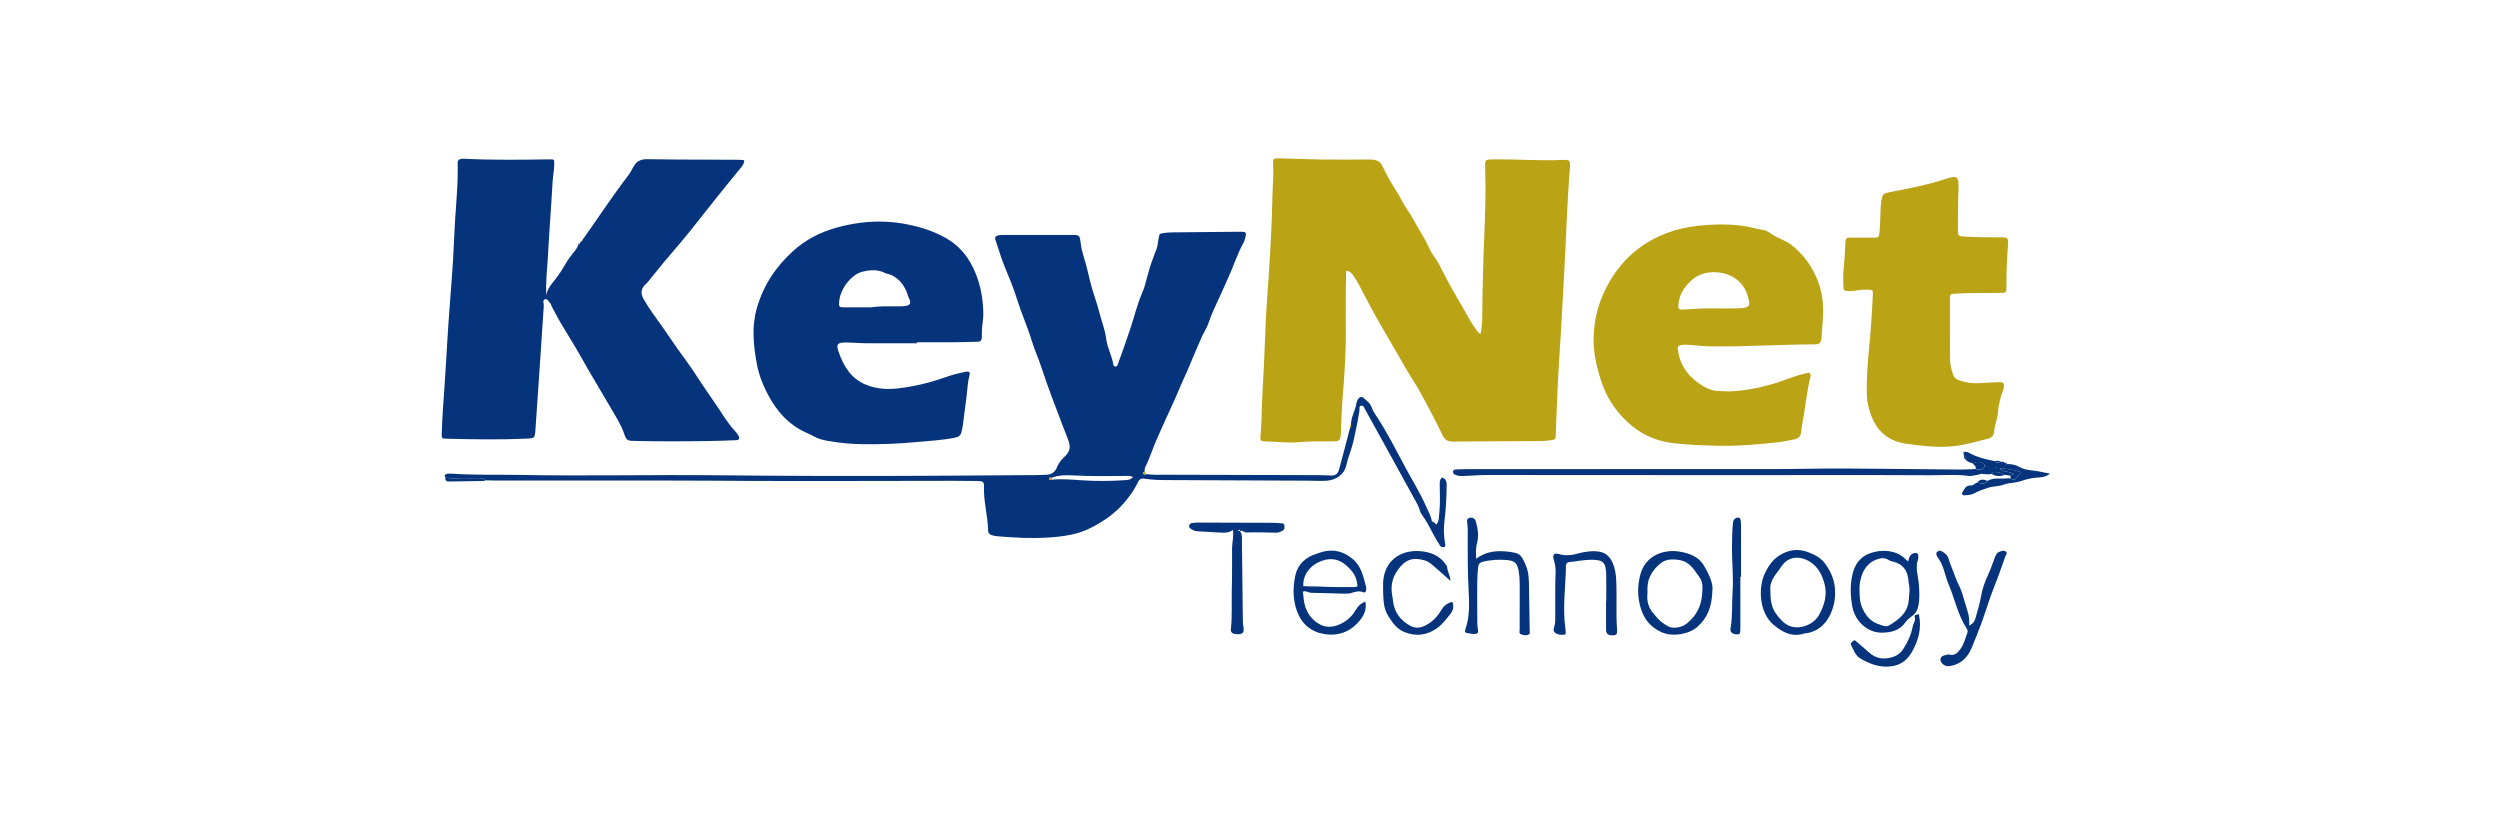
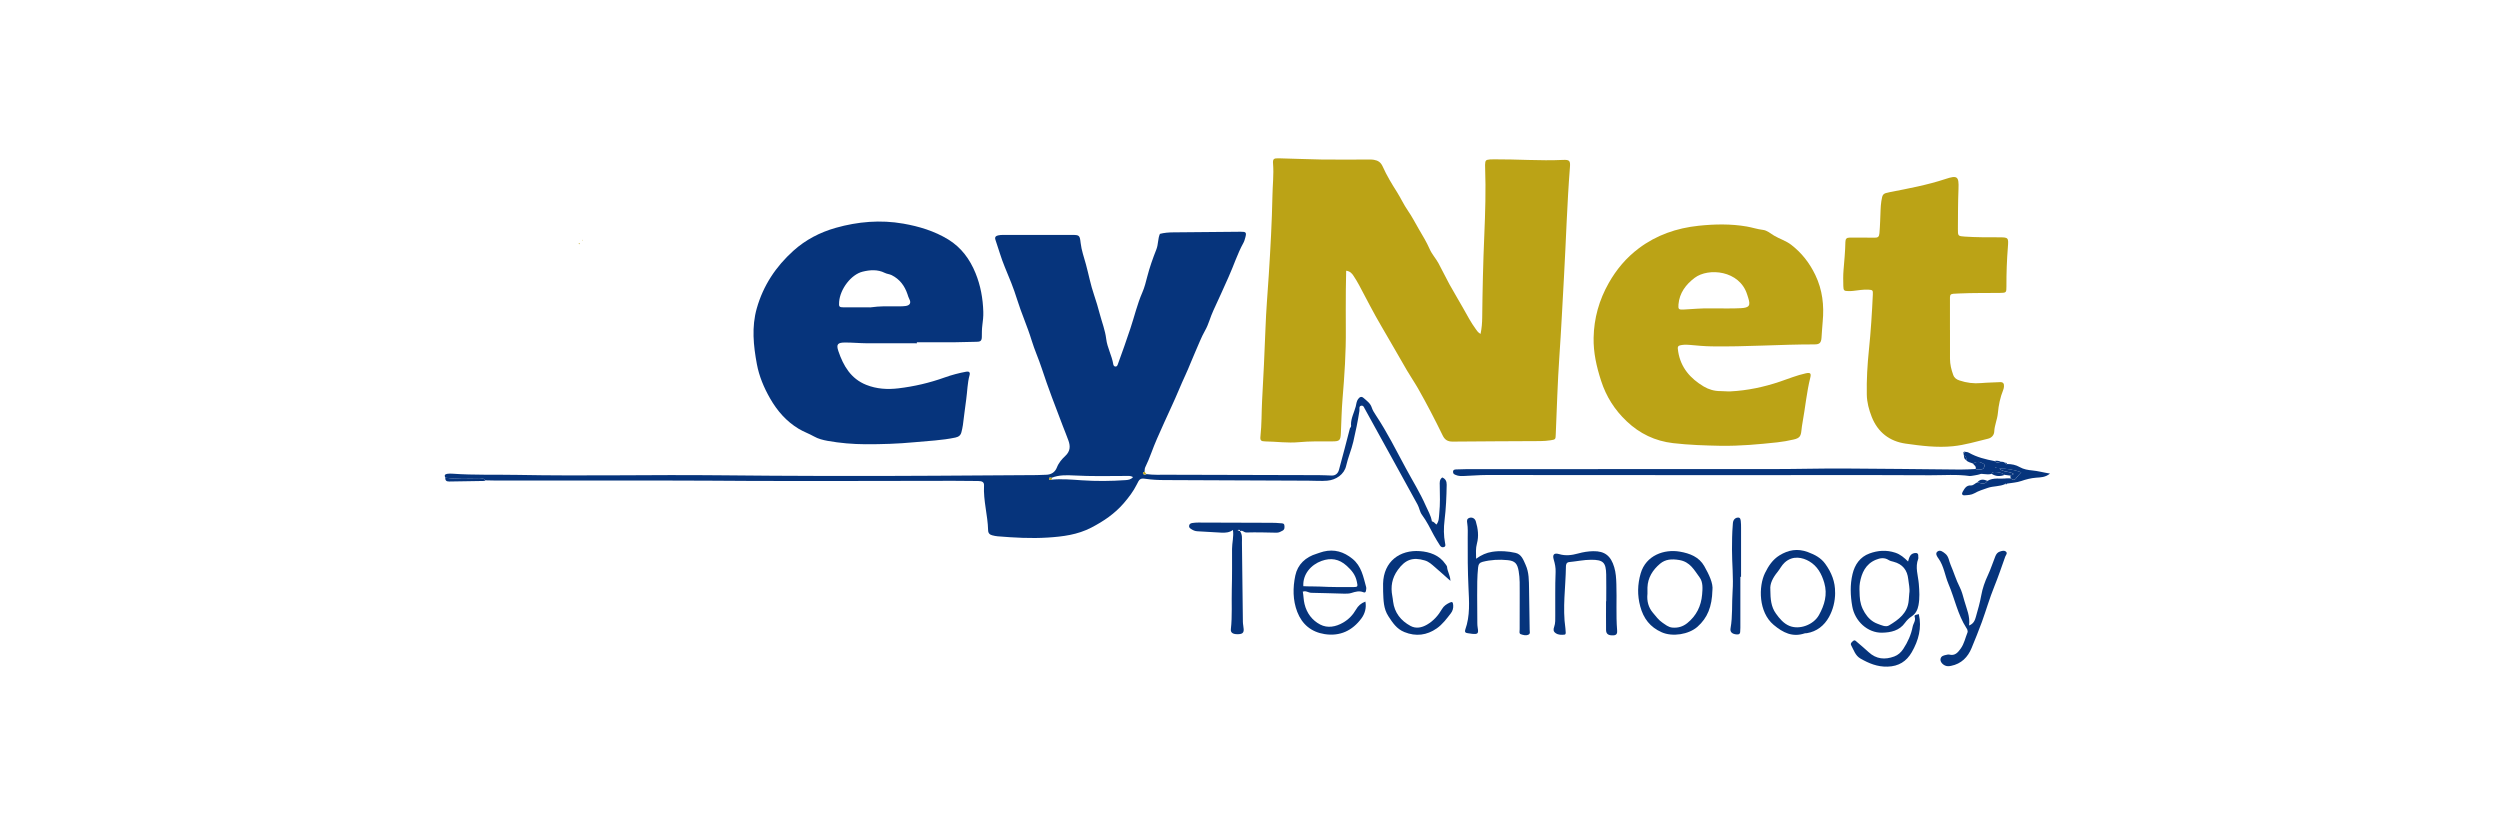
<svg xmlns="http://www.w3.org/2000/svg" width="300" height="100" viewBox="0 0 300 100" fill="none">
  <g clip-path="url(#clip0_1_1115)">
    <path d="M177.665 40.076C177.813 39.373 177.858 38.741 177.865 38.105C177.9 34.809 177.974 31.515 178.116 28.222C178.232 25.519 178.312 22.813 178.216 20.106C178.213 20 178.206 19.89 178.209 19.784C178.232 19.239 178.283 19.181 178.798 19.132C178.959 19.116 179.12 19.122 179.281 19.119C182.04 19.1 184.796 19.316 187.558 19.19C188.35 19.155 188.453 19.29 188.392 20.068C188.047 24.448 187.925 28.841 187.677 33.225C187.497 36.434 187.342 39.644 187.12 42.853C186.908 45.924 186.824 49.008 186.692 52.085C186.666 52.727 186.686 52.743 186.048 52.837C185.652 52.895 185.25 52.927 184.851 52.93C181.342 52.953 177.833 52.953 174.324 52.992C173.731 52.998 173.38 52.785 173.126 52.263C172.193 50.35 171.214 48.46 170.161 46.608C169.739 45.87 169.253 45.169 168.825 44.434C167.795 42.67 166.797 40.889 165.757 39.131C164.808 37.522 163.971 35.854 163.089 34.209C162.886 33.831 162.664 33.464 162.429 33.106C162.239 32.812 162.01 32.548 161.54 32.486C161.527 33.254 161.505 34.009 161.501 34.767C161.495 36.347 161.485 37.928 161.498 39.512C161.524 42.302 161.337 45.079 161.105 47.856C160.993 49.218 160.967 50.585 160.906 51.95C160.867 52.853 160.761 52.966 159.863 52.966C158.524 52.966 157.184 52.937 155.848 53.063C154.509 53.185 153.176 52.989 151.837 52.969C151.316 52.963 151.197 52.856 151.255 52.343C151.412 50.927 151.377 49.508 151.451 48.089C151.605 45.199 151.757 42.312 151.857 39.418C151.931 37.276 152.117 35.141 152.253 33.002C152.455 29.819 152.632 26.638 152.694 23.448C152.716 22.19 152.867 20.939 152.768 19.674C152.719 19.068 152.835 18.981 153.463 18.997C155.176 19.035 156.888 19.116 158.604 19.142C160.371 19.168 162.139 19.142 163.909 19.145C164.231 19.145 164.556 19.126 164.872 19.177C165.355 19.261 165.69 19.458 165.931 19.997C166.401 21.052 167.006 22.051 167.628 23.032C168.094 23.767 168.449 24.564 168.951 25.284C169.434 25.974 169.817 26.735 170.242 27.464C170.708 28.261 171.191 29.045 171.562 29.893C171.829 30.503 172.289 30.996 172.608 31.573C173.065 32.406 173.467 33.267 173.924 34.099C174.459 35.067 175.035 36.012 175.576 36.976C176.056 37.828 176.51 38.693 177.089 39.486C177.231 39.679 177.343 39.889 177.668 40.073L177.665 40.076Z" fill="#BBA316" />
-     <path d="M69.544 29.206C69.647 29.09 69.75 28.977 69.85 28.861C69.914 28.867 69.927 28.835 69.901 28.78C70.004 28.638 70.104 28.5 70.207 28.358L70.191 28.374C71.907 25.964 73.523 23.484 75.326 21.135C75.58 20.806 75.796 20.439 75.985 20.071C76.336 19.387 76.845 19.087 77.64 19.103C80.158 19.152 82.675 19.145 85.192 19.158C86.371 19.165 87.549 19.165 88.727 19.174C88.907 19.174 89.088 19.21 89.307 19.232C89.307 19.681 89.043 19.961 88.814 20.239C86.767 22.703 84.8 25.229 82.804 27.732C81.751 29.051 80.631 30.312 79.549 31.606C79.05 32.203 78.57 32.812 78.081 33.415C77.914 33.622 77.759 33.848 77.563 34.025C76.916 34.612 76.816 35.135 77.234 35.886C77.56 36.47 77.927 37.041 78.31 37.567C79.234 38.831 80.112 40.125 80.998 41.412C81.828 42.618 82.739 43.773 83.522 45.005C84.32 46.263 85.192 47.469 86.02 48.702C86.715 49.74 87.365 50.837 88.235 51.763C88.363 51.898 88.476 52.053 88.573 52.211C88.82 52.621 88.743 52.805 88.27 52.827C87.172 52.879 86.075 52.908 84.977 52.924C82.057 52.969 79.137 52.982 76.217 52.914C75.309 52.895 75.184 52.889 74.907 52.072C74.534 50.976 73.912 50.018 73.339 49.031C72.113 46.928 70.847 44.847 69.656 42.721C68.887 41.35 68.034 40.028 67.236 38.67C66.862 38.035 66.531 37.376 66.183 36.725C66.135 36.631 66.131 36.502 66.064 36.435C65.864 36.231 65.706 35.831 65.42 35.906C65.046 36.002 65.278 36.409 65.259 36.676C65.162 38.012 65.075 39.35 64.989 40.686C64.937 41.46 64.889 42.237 64.837 43.012C64.644 45.844 64.451 48.676 64.258 51.511C64.258 51.537 64.258 51.566 64.251 51.592C64.164 52.608 64.161 52.589 63.15 52.637C59.989 52.782 56.831 52.721 53.673 52.65C53.013 52.634 52.987 52.637 53.01 51.972C53.068 50.069 53.212 48.173 53.348 46.276C53.515 43.925 53.628 41.57 53.785 39.218C54.027 35.583 54.378 31.954 54.51 28.312C54.603 25.687 54.925 23.08 54.928 20.451C54.928 20.158 54.928 19.861 54.919 19.568C54.906 19.226 55.099 19.087 55.405 19.058C55.537 19.045 55.672 19.045 55.807 19.052C59.181 19.226 62.555 19.168 65.928 19.123C66.518 19.116 66.501 19.106 66.508 19.671C66.518 20.39 66.35 21.09 66.312 21.809C66.147 24.858 65.896 27.903 65.739 30.951C65.661 32.441 65.455 33.928 65.568 35.444C65.668 34.631 66.196 34.077 66.666 33.48C67.207 32.796 67.638 32.035 68.095 31.29C68.343 30.887 68.662 30.532 68.945 30.151C69.154 29.87 69.367 29.596 69.438 29.245C69.476 29.264 69.521 29.303 69.55 29.29C69.608 29.27 69.602 29.225 69.55 29.196L69.544 29.206Z" fill="#06347C" />
    <path d="M137.576 56.892C138.4 57.011 139.234 56.966 140.061 56.969C146.136 56.988 152.214 57.001 158.289 57.017C158.797 57.017 159.303 57.053 159.811 57.066C160.278 57.079 160.565 56.782 160.671 56.398C161.134 54.73 161.559 53.05 161.997 51.376C162.126 51.256 162.158 51.111 162.119 50.943C162.119 50.176 162.496 49.505 162.686 48.789C162.763 48.495 162.773 48.166 162.966 47.898C163.153 47.64 163.365 47.524 163.626 47.753C164.003 48.086 164.444 48.386 164.605 48.892C164.721 49.25 164.923 49.556 165.12 49.853C166.462 51.879 167.547 54.05 168.696 56.182C169.504 57.682 170.409 59.133 171.098 60.698C171.362 61.294 171.706 61.865 171.819 62.523C171.819 62.559 171.835 62.578 171.874 62.578C172.057 62.627 172.176 62.769 172.305 62.888L172.344 62.927L172.398 62.914C172.691 62.527 172.666 62.056 172.711 61.614C172.827 60.491 172.791 59.365 172.769 58.24C172.762 57.898 172.724 57.546 173.071 57.295C173.454 57.456 173.609 57.743 173.602 58.166C173.58 59.588 173.519 61.007 173.348 62.417C173.235 63.343 173.232 64.259 173.409 65.175C173.438 65.33 173.519 65.565 173.271 65.649C173.065 65.72 172.897 65.62 172.791 65.449C172.54 65.046 172.283 64.646 172.06 64.227C171.619 63.391 171.201 62.543 170.638 61.782C170.361 61.407 170.325 60.943 170.106 60.549C169.134 58.798 168.175 57.037 167.209 55.282C166.108 53.279 165.001 51.279 163.896 49.276C163.884 49.253 163.877 49.224 163.861 49.205C163.706 49.005 163.668 48.621 163.34 48.685C163.037 48.747 163.166 49.089 163.13 49.311C162.934 50.556 162.683 51.788 162.393 53.021C162.161 54.005 161.756 54.927 161.537 55.901C161.308 56.927 160.33 57.591 159.274 57.682C158.53 57.746 157.773 57.682 157.027 57.682C151.264 57.656 145.505 57.63 139.742 57.608C138.992 57.608 138.242 57.572 137.499 57.462C136.8 57.362 136.736 57.485 136.407 58.15C136.005 58.962 135.445 59.694 134.852 60.385C133.771 61.64 132.435 62.546 130.964 63.31C129.306 64.172 127.542 64.391 125.732 64.507C123.72 64.636 121.715 64.52 119.712 64.356C119.5 64.34 119.287 64.291 119.081 64.24C118.759 64.162 118.579 63.978 118.573 63.62C118.531 61.824 117.987 60.075 118.083 58.266C118.106 57.869 117.884 57.724 117.391 57.721C116.4 57.711 115.408 57.698 114.42 57.698C106.301 57.704 98.182 57.74 90.063 57.711C86.741 57.698 83.419 57.662 80.096 57.666C73.236 57.666 66.379 57.666 59.519 57.666C59.091 57.666 58.663 57.65 58.234 57.64C58.057 57.33 57.755 57.478 57.51 57.469C56.152 57.417 54.79 57.559 53.438 57.317C53.29 57.056 53.393 56.901 53.66 56.859C53.869 56.827 54.088 56.827 54.3 56.843C56.895 57.03 59.496 56.937 62.091 56.988C70.13 57.143 78.165 56.95 86.203 57.033C94.882 57.124 103.565 57.143 112.244 57.088C116.287 57.062 120.334 57.037 124.377 57.011C124.75 57.011 125.127 56.975 125.501 56.972C126.135 56.972 126.605 56.669 126.824 56.101C127.046 55.527 127.435 55.085 127.854 54.692C128.44 54.137 128.453 53.537 128.211 52.866C127.999 52.272 127.757 51.692 127.532 51.105C126.653 48.808 125.768 46.518 125.002 44.179C124.635 43.057 124.139 41.973 123.798 40.85C123.286 39.17 122.558 37.573 122.04 35.896C121.637 34.589 121.109 33.315 120.578 32.048C120.134 30.986 119.828 29.864 119.452 28.774C119.342 28.457 119.497 28.316 119.757 28.251C119.963 28.199 120.182 28.19 120.395 28.19C123.128 28.186 125.861 28.183 128.591 28.19C129.525 28.19 129.573 28.219 129.676 29.148C129.776 30.044 130.085 30.88 130.317 31.741C130.645 32.954 130.877 34.196 131.286 35.386C131.549 36.151 131.775 36.934 131.981 37.709C132.242 38.689 132.621 39.641 132.744 40.666C132.869 41.712 133.42 42.657 133.59 43.699C133.61 43.824 133.677 43.966 133.832 43.986C134.035 44.008 134.093 43.85 134.147 43.695C134.669 42.266 135.178 40.831 135.657 39.386C136.134 37.954 136.475 36.48 137.083 35.086C137.347 34.486 137.505 33.838 137.669 33.199C137.956 32.077 138.345 30.993 138.767 29.919C139.005 29.316 138.931 28.654 139.189 28.064C139.71 27.928 140.241 27.887 140.779 27.883C143.483 27.861 146.191 27.832 148.895 27.809C149.526 27.803 149.6 27.896 149.439 28.499C149.378 28.722 149.316 28.954 149.204 29.154C148.483 30.461 148.042 31.886 147.427 33.241C146.818 34.586 146.229 35.941 145.598 37.273C145.231 38.05 145.045 38.899 144.616 39.65C144.146 40.473 143.821 41.367 143.435 42.224C143.029 43.124 142.688 44.066 142.27 44.96C141.687 46.211 141.185 47.498 140.599 48.747C139.994 50.043 139.417 51.353 138.835 52.659C138.332 53.785 137.975 54.972 137.425 56.082C137.347 56.24 137.367 56.446 137.341 56.63C137.219 56.659 137.077 56.711 137.17 56.856C137.257 56.995 137.425 56.962 137.566 56.901L137.576 56.892ZM126.193 57.337C126.048 57.301 125.868 57.262 125.884 57.478C125.893 57.604 126.054 57.63 126.183 57.562C127.387 57.443 128.591 57.553 129.789 57.633C131.556 57.756 133.317 57.737 135.081 57.614C135.38 57.591 135.699 57.562 135.966 57.246C135.635 57.059 135.339 57.114 135.062 57.114C133.001 57.124 130.941 57.169 128.881 57.056C127.986 57.008 127.062 56.982 126.193 57.337Z" fill="#06347C" />
    <path d="M110.019 41.196C108.01 41.196 106.002 41.205 103.993 41.192C103.136 41.186 102.28 41.102 101.427 41.102C100.526 41.102 100.32 41.302 100.609 42.147C101.205 43.895 102.097 45.444 103.948 46.182C105.194 46.679 106.491 46.757 107.795 46.602C109.7 46.376 111.555 45.944 113.37 45.292C114.201 44.995 115.083 44.76 115.968 44.599C116.274 44.544 116.442 44.682 116.351 45.008C116.084 45.966 116.084 46.956 115.946 47.927C115.798 48.953 115.685 49.985 115.547 51.014C115.508 51.301 115.44 51.582 115.37 51.863C115.276 52.237 115.051 52.417 114.652 52.505C113.023 52.853 111.358 52.908 109.71 53.069C107.766 53.256 105.808 53.314 103.851 53.308C102.325 53.301 100.812 53.172 99.318 52.905C98.771 52.805 98.195 52.666 97.677 52.372C97.081 52.034 96.431 51.811 95.838 51.453C94.354 50.556 93.269 49.308 92.413 47.815C91.669 46.518 91.09 45.134 90.823 43.689C90.414 41.479 90.179 39.241 90.813 37.002C91.592 34.257 93.099 31.993 95.198 30.099C96.675 28.767 98.407 27.874 100.3 27.338C102.953 26.59 105.664 26.358 108.393 26.835C110.286 27.167 112.121 27.719 113.786 28.735C115.357 29.696 116.384 31.109 117.066 32.783C117.671 34.267 117.951 35.825 117.996 37.422C118.013 37.973 117.951 38.518 117.877 39.067C117.819 39.499 117.826 39.986 117.819 40.45C117.813 40.979 117.552 41.008 117.169 41.015C116.313 41.028 115.456 41.063 114.6 41.07C113.074 41.079 111.548 41.07 110.022 41.07V41.192L110.019 41.196ZM104.376 36.892C105.693 36.712 106.578 36.757 107.46 36.76C107.862 36.76 108.268 36.773 108.664 36.721C109.195 36.654 109.362 36.341 109.115 35.88C109.012 35.689 108.963 35.496 108.896 35.299C108.558 34.299 107.972 33.506 107.003 33.019C106.736 32.886 106.439 32.88 106.179 32.748C105.313 32.312 104.398 32.383 103.516 32.599C102.129 32.938 100.812 34.689 100.696 36.218C100.651 36.818 100.693 36.88 101.276 36.883C102.454 36.892 103.632 36.883 104.373 36.883L104.376 36.892Z" fill="#06347C" />
    <path d="M206.535 53.498C204.607 53.459 202.682 53.398 200.763 53.176C198.61 52.924 196.765 52.037 195.204 50.556C193.771 49.198 192.75 47.608 192.132 45.695C191.582 43.995 191.196 42.302 191.234 40.521C191.279 38.186 191.891 36.012 193.047 33.967C193.974 32.328 195.152 30.928 196.646 29.806C198.774 28.203 201.207 27.367 203.841 27.09C205.766 26.89 207.688 26.851 209.606 27.18C210.26 27.293 210.888 27.509 211.551 27.587C212.053 27.645 212.449 28.009 212.877 28.267C213.547 28.67 214.307 28.883 214.944 29.374C216.209 30.348 217.143 31.557 217.835 32.989C218.698 34.78 218.907 36.654 218.723 38.599C218.662 39.238 218.63 39.883 218.582 40.521C218.537 41.147 218.347 41.328 217.741 41.328C213.618 41.325 209.503 41.628 205.38 41.563C204.52 41.55 203.67 41.47 202.817 41.392C202.524 41.367 202.225 41.347 201.935 41.386C201.291 41.467 201.278 41.554 201.384 42.202C201.694 44.124 202.843 45.421 204.446 46.379C205.054 46.74 205.73 46.937 206.455 46.931C206.857 46.928 207.26 46.986 207.659 46.966C209.69 46.863 211.66 46.447 213.582 45.798C214.616 45.45 215.623 45.031 216.695 44.799C217.217 44.686 217.368 44.786 217.239 45.299C216.795 47.069 216.637 48.889 216.309 50.679C216.251 50.995 216.206 51.311 216.174 51.63C216.103 52.353 215.955 52.576 215.243 52.74C214.593 52.892 213.93 53.011 213.267 53.082C211.029 53.321 208.789 53.53 206.535 53.495V53.498ZM205.344 37.009C205.534 37.009 205.666 37.009 205.801 37.009C206.844 37.002 207.887 37.038 208.924 36.98C209.935 36.922 210.083 36.657 209.78 35.718C209.738 35.593 209.697 35.464 209.658 35.338C208.744 32.435 205.006 32.096 203.355 33.344C202.302 34.141 201.533 35.154 201.417 36.528C201.368 37.112 201.446 37.17 202.038 37.144C203.158 37.096 204.275 36.964 205.344 37.012V37.009Z" fill="#BBA316" />
    <path d="M233.999 39.596C233.999 40.747 233.992 41.902 233.999 43.053C234.002 43.724 234.156 44.366 234.388 44.995C234.527 45.37 234.787 45.537 235.132 45.653C235.982 45.94 236.844 46.05 237.743 45.969C238.49 45.902 239.24 45.902 239.99 45.857C240.399 45.831 240.505 46.053 240.476 46.398C240.466 46.531 240.434 46.666 240.386 46.789C240.019 47.689 239.829 48.634 239.742 49.598C239.674 50.34 239.343 51.027 239.31 51.782C239.291 52.221 238.985 52.543 238.57 52.643C237.173 52.979 235.779 53.405 234.356 53.547C232.463 53.74 230.548 53.501 228.674 53.234C226.765 52.963 225.336 51.882 224.605 50.018C224.27 49.163 224.035 48.292 224.016 47.366C223.98 45.566 224.087 43.776 224.27 41.989C224.499 39.776 224.64 37.557 224.74 35.335C224.763 34.828 224.724 34.793 224.222 34.76C223.601 34.722 222.995 34.841 222.38 34.906C222.194 34.925 222.007 34.935 221.82 34.931C221.289 34.925 221.212 34.87 221.199 34.331C221.183 33.69 221.17 33.041 221.225 32.403C221.318 31.28 221.428 30.161 221.447 29.035C221.453 28.654 221.601 28.509 221.975 28.512C222.966 28.522 223.958 28.499 224.949 28.522C225.345 28.532 225.497 28.419 225.532 27.993C225.613 27.058 225.632 26.119 225.67 25.183C225.683 24.835 225.709 24.487 225.761 24.145C225.893 23.277 225.954 23.219 226.775 23.058C229.015 22.619 231.259 22.206 233.442 21.484C234.897 21 235.077 21.171 235.019 22.668C234.955 24.274 234.958 25.883 234.948 27.493C234.942 28.319 234.958 28.338 235.798 28.393C237.134 28.48 238.473 28.48 239.816 28.477C241.026 28.477 241.036 28.496 240.943 29.69C240.82 31.241 240.766 32.793 240.772 34.347C240.772 35.131 240.762 35.138 239.951 35.151C238.345 35.17 236.735 35.141 235.129 35.215C233.844 35.273 234.005 35.17 233.995 36.383C233.989 37.454 233.995 38.528 233.995 39.599C233.995 39.599 234.002 39.599 234.005 39.599L233.999 39.596Z" fill="#BBA316" />
    <path d="M240.852 55.682C241.39 55.685 241.889 55.775 242.375 56.056C242.829 56.317 243.373 56.408 243.898 56.456C244.564 56.517 245.202 56.701 246 56.83C245.437 57.295 244.864 57.282 244.323 57.324C243.714 57.369 243.096 57.533 242.565 57.717C241.995 57.914 241.442 57.93 240.885 58.027C240.769 57.911 240.692 57.966 240.627 58.085C239.967 58.398 239.22 58.308 238.531 58.546C237.981 58.737 237.424 58.904 236.922 59.195C236.548 59.407 236.156 59.404 235.76 59.437C235.441 59.462 235.383 59.249 235.515 59.024C235.74 58.65 235.937 58.221 236.503 58.253C236.816 58.269 237.009 57.985 237.279 57.885C237.701 57.969 238.152 58.23 238.486 57.711C239.214 57.266 240.032 57.504 240.807 57.401C240.962 57.382 241.126 57.404 241.284 57.408C241.516 57.585 241.725 57.691 241.947 57.369C242.121 57.117 242.349 56.901 242.552 56.675C241.722 56.382 240.84 56.221 239.925 56.227C240.389 56.711 241.107 56.508 241.644 56.888C241.474 56.966 241.355 57.02 241.239 57.075C241.017 57.046 240.795 57.014 240.572 56.985C240.209 56.721 239.793 56.643 239.356 56.646C239.198 56.646 239.04 56.666 238.998 56.866C238.683 56.956 238.361 56.92 238.042 56.885C237.881 56.869 237.727 56.833 237.572 56.911C237.456 56.969 236.478 57.14 236.375 57.124C234.804 56.901 233.22 57.037 231.645 57.03C223.61 56.992 215.575 57.017 207.543 57.017C197.821 57.017 188.099 57.017 178.377 57.001C177.466 57.001 176.558 57.095 175.65 57.12C175.328 57.13 175.013 57.137 174.703 57.001C174.523 56.924 174.365 56.875 174.365 56.633C174.365 56.362 174.555 56.337 174.745 56.33C175.174 56.311 175.602 56.295 176.03 56.295C188.324 56.295 200.615 56.295 212.909 56.288C215.694 56.288 218.479 56.208 221.263 56.221C225.922 56.24 230.583 56.308 235.241 56.346C235.856 56.353 236.468 56.304 237.083 56.282C237.305 56.417 237.543 56.343 237.772 56.324C238.029 56.301 238.113 56.095 238.145 55.885C238.174 55.692 237.991 55.65 237.855 55.569C237.469 55.346 237.105 55.424 236.742 55.621C236.468 55.492 236.14 55.475 235.937 55.211C235.982 54.972 235.953 54.766 235.676 54.685C235.653 54.598 235.634 54.511 235.612 54.424C235.679 54.353 235.747 54.282 235.814 54.214C235.966 54.24 236.114 54.24 236.262 54.324C237.221 54.869 238.277 55.127 239.349 55.33C239.571 55.556 239.819 55.543 240.077 55.398C240.27 55.408 240.463 55.414 240.617 55.553C240.637 55.698 240.73 55.721 240.852 55.695V55.682ZM239.446 56.072C239.449 56.088 239.449 56.114 239.462 56.121C239.481 56.13 239.51 56.14 239.526 56.133C239.584 56.105 239.578 56.072 239.507 56.056C239.488 56.053 239.465 56.069 239.446 56.075V56.072Z" fill="#06347C" />
    <path d="M156.334 70.981C156.428 71.478 156.421 71.987 156.544 72.484C156.811 73.587 157.461 74.439 158.417 74.942C159.312 75.413 160.291 75.223 161.173 74.713C161.833 74.332 162.345 73.8 162.725 73.139C162.972 72.707 163.307 72.391 163.848 72.188C163.993 72.955 163.774 73.658 163.378 74.197C162.29 75.674 160.8 76.387 158.942 76.091C157.358 75.839 156.251 74.926 155.671 73.426C155.124 72.007 155.134 70.507 155.436 69.068C155.716 67.733 156.669 66.843 158.015 66.443C158.282 66.362 158.543 66.252 158.813 66.188C160.12 65.868 161.253 66.214 162.29 67.052C163.378 67.933 163.597 69.21 163.935 70.439C163.974 70.584 163.941 70.762 163.909 70.917C163.88 71.055 163.793 71.146 163.623 71.075C163.121 70.862 162.647 71.004 162.158 71.159C161.884 71.246 161.575 71.246 161.282 71.239C159.972 71.21 158.659 71.155 157.348 71.136C157.004 71.129 156.708 70.842 156.351 71V70.959L156.341 70.984L156.334 70.981ZM156.402 70.342C157.101 70.388 157.741 70.352 158.379 70.388C159.715 70.459 161.054 70.452 162.39 70.449C162.966 70.449 162.944 70.384 162.815 69.772C162.647 68.972 162.2 68.436 161.601 67.894C160.674 67.052 159.686 66.917 158.598 67.307C157.329 67.762 156.318 68.891 156.399 70.346L156.402 70.342Z" fill="#06347C" />
    <path d="M177.137 67.046C177.765 66.594 178.37 66.323 179.062 66.217C180.006 66.072 180.936 66.139 181.85 66.343C182.581 66.504 182.803 67.184 183.073 67.781C183.492 68.701 183.466 69.688 183.486 70.665C183.521 72.3 183.54 73.933 183.56 75.568C183.56 75.771 183.659 76.039 183.428 76.152C183.125 76.303 182.781 76.207 182.491 76.103C182.265 76.023 182.359 75.726 182.359 75.52C182.359 74.071 182.368 72.626 182.365 71.178C182.365 70.294 182.394 69.413 182.24 68.533C182.082 67.633 181.808 67.307 180.923 67.217C179.912 67.117 178.908 67.168 177.916 67.42C177.546 67.513 177.414 67.713 177.372 68.091C177.253 69.213 177.26 70.339 177.26 71.462C177.26 72.562 177.269 73.658 177.279 74.758C177.279 74.945 177.292 75.132 177.321 75.313C177.443 76.023 177.359 76.126 176.667 76.061C176.48 76.045 176.297 75.997 176.11 75.981C175.814 75.955 175.75 75.787 175.837 75.542C176.426 73.894 176.294 72.188 176.217 70.497C176.126 68.513 176.113 66.533 176.126 64.552C176.13 63.962 176.159 63.372 176.068 62.788C176.023 62.498 175.998 62.249 176.339 62.14C176.651 62.04 176.989 62.204 177.095 62.556C177.359 63.433 177.475 64.333 177.231 65.23C177.073 65.804 177.118 66.368 177.131 67.043L177.137 67.046Z" fill="#06347C" />
    <path d="M205.489 70.823C205.438 72.803 204.9 74.142 203.702 75.207C202.646 76.145 200.689 76.442 199.408 75.874C198.017 75.258 197.216 74.226 196.826 72.758C196.469 71.42 196.501 70.129 196.878 68.82C197.512 66.617 199.73 65.881 201.562 66.194C202.795 66.404 203.892 66.836 204.517 67.942C205.08 68.942 205.599 70 205.492 70.823H205.489ZM197.689 71.307C197.615 72.129 197.805 72.884 198.339 73.52C198.696 73.945 199.041 74.42 199.495 74.72C199.846 74.952 200.19 75.265 200.68 75.31C201.359 75.371 201.938 75.197 202.463 74.781C203.561 73.9 204.134 72.739 204.253 71.352C204.314 70.639 204.382 69.862 203.947 69.278C203.306 68.417 202.824 67.413 201.5 67.201C200.605 67.055 199.859 67.101 199.208 67.646C198.339 68.378 197.734 69.307 197.695 70.504C197.686 70.771 197.695 71.039 197.695 71.307H197.689Z" fill="#06347C" />
    <path d="M220.217 71.12C220.217 72.152 219.969 73.152 219.48 74.039C218.91 75.065 218.025 75.784 216.808 75.984C216.731 75.997 216.644 75.974 216.573 76C215.099 76.5 213.959 75.923 212.835 74.981C211.01 73.449 211.013 70.368 211.802 68.759C212.221 67.904 212.726 67.146 213.54 66.643C214.603 65.991 215.694 65.785 216.937 66.246C217.783 66.559 218.511 66.939 219.036 67.668C219.779 68.697 220.236 69.826 220.211 71.12H220.217ZM212.439 70.752C212.449 71.904 212.53 72.813 213.106 73.62C213.54 74.233 214.036 74.816 214.712 75.1C215.936 75.616 217.626 74.975 218.276 73.807C218.942 72.607 219.319 71.342 218.913 69.942C218.598 68.865 218.092 67.93 217.101 67.352C216.341 66.91 215.15 66.597 214.158 67.51C213.795 67.843 213.598 68.278 213.296 68.646C212.748 69.317 212.365 70.059 212.443 70.752H212.439Z" fill="#06347C" />
    <path d="M228.967 67.388C229.102 66.878 229.218 66.459 229.736 66.372C230.017 66.323 230.216 66.397 230.19 66.739C230.184 66.846 230.223 66.965 230.187 67.059C229.794 68.072 230.177 69.068 230.258 70.065C230.326 70.923 230.38 71.771 230.219 72.623C230.116 73.171 229.891 73.639 229.418 73.952C229.099 74.162 228.825 74.426 228.61 74.726C227.93 75.684 226.904 75.9 225.86 75.923C224.106 75.961 222.58 74.532 222.271 72.765C222.042 71.465 221.997 70.165 222.303 68.888C222.57 67.759 223.201 66.833 224.338 66.417C225.345 66.049 226.372 65.972 227.441 66.326C228.056 66.53 228.487 66.91 228.973 67.385L228.967 67.388ZM229.122 71.159C229.196 70.613 229.048 70.062 228.99 69.504C228.877 68.41 228.317 67.694 227.216 67.407C227.032 67.359 226.81 67.317 226.633 67.201C226.128 66.872 225.609 66.962 225.101 67.172C223.871 67.678 223.391 68.768 223.188 69.939C223.105 70.42 223.143 70.984 223.163 71.51C223.188 72.252 223.391 72.92 223.778 73.539C224.151 74.139 224.637 74.61 225.31 74.855C225.754 75.016 226.285 75.287 226.681 75.052C227.827 74.365 228.919 73.578 229.044 72.062C229.07 71.768 229.093 71.475 229.118 71.159H229.122Z" fill="#06347C" />
    <path d="M148.795 63.739C149.114 64.162 149.027 64.662 149.033 65.136C149.075 68.297 149.104 71.458 149.146 74.62C149.149 74.913 149.226 75.203 149.242 75.497C149.268 75.968 149.059 76.116 148.441 76.103C147.919 76.094 147.659 75.9 147.704 75.503C147.884 73.9 147.771 72.294 147.816 70.691C147.861 69.084 147.845 67.475 147.845 65.865C147.845 65.123 148.071 64.391 147.952 63.597C147.514 63.917 147.037 63.94 146.558 63.917C145.595 63.872 144.632 63.804 143.67 63.752C143.39 63.736 143.158 63.627 142.93 63.478C142.785 63.381 142.675 63.301 142.691 63.107C142.711 62.869 142.884 62.794 143.068 62.762C143.306 62.723 143.548 62.707 143.789 62.707C146.738 62.714 149.683 62.723 152.632 62.736C152.98 62.736 153.328 62.756 153.675 62.788C153.852 62.804 154.087 62.782 154.123 63.03C154.158 63.269 154.171 63.533 153.914 63.675C153.688 63.801 153.466 63.93 153.18 63.923C151.976 63.898 150.768 63.862 149.564 63.898C149.268 63.907 149.078 63.552 148.779 63.752C148.875 63.514 148.679 63.601 148.586 63.581C148.566 63.578 148.537 63.617 148.512 63.636C148.582 63.659 148.657 63.685 148.727 63.707C148.753 63.717 148.776 63.727 148.798 63.736L148.795 63.739Z" fill="#06347C" />
    <path d="M236.294 75.058C236.857 74.845 236.999 74.394 237.102 74.032C237.347 73.178 237.595 72.32 237.752 71.436C237.9 70.607 238.19 69.781 238.551 69.017C238.898 68.278 239.137 67.504 239.442 66.752C239.552 66.481 239.703 66.284 239.97 66.194C240.221 66.11 240.514 66.007 240.73 66.213C240.923 66.401 240.698 66.61 240.63 66.794C240.205 67.997 239.793 69.207 239.314 70.391C238.747 71.787 238.335 73.233 237.823 74.645C237.443 75.69 237.015 76.726 236.593 77.758C236.146 78.852 235.364 79.658 234.127 79.903C233.883 79.951 233.657 79.974 233.422 79.871C233.062 79.716 232.808 79.374 232.862 79.077C232.93 78.716 233.236 78.655 233.525 78.59C233.654 78.561 233.799 78.522 233.921 78.552C234.601 78.726 234.952 78.29 235.283 77.832C235.708 77.248 235.837 76.536 236.104 75.884C236.139 75.797 236.104 75.674 236.082 75.571C236.062 75.497 236.007 75.429 235.966 75.361C234.919 73.733 234.565 71.823 233.818 70.078C233.387 69.068 233.278 67.939 232.611 67.01C232.482 66.83 232.157 66.407 232.521 66.165C232.846 65.949 233.175 66.236 233.442 66.449C233.857 66.784 233.876 67.333 234.073 67.778C234.453 68.652 234.717 69.575 235.158 70.433C235.428 70.958 235.57 71.558 235.734 72.133C235.995 73.068 236.432 73.968 236.288 75.055L236.294 75.058Z" fill="#06347C" />
    <path d="M192.747 72.152C192.747 71.081 192.767 70.01 192.744 68.939C192.715 67.488 192.38 67.168 190.935 67.172C190.05 67.172 189.18 67.368 188.302 67.449C187.97 67.478 187.915 67.755 187.912 67.959C187.88 70.446 187.487 72.926 187.851 75.416C187.873 75.574 187.88 75.736 187.886 75.897C187.893 76.01 187.861 76.145 187.754 76.155C187.387 76.191 187.024 76.21 186.689 75.984C186.38 75.778 186.389 75.532 186.502 75.216C186.66 74.781 186.628 74.316 186.631 73.865C186.644 72.123 186.599 70.381 186.673 68.642C186.695 68.136 186.595 67.643 186.447 67.149C186.267 66.546 186.492 66.314 187.101 66.494C187.883 66.727 188.63 66.623 189.377 66.417C189.972 66.252 190.574 66.152 191.192 66.143C192.583 66.117 193.308 66.72 193.707 68.065C193.91 68.739 193.942 69.413 193.964 70.088C194.029 71.933 193.906 73.784 194.054 75.629C194.08 75.952 194.041 76.219 193.62 76.242C193.024 76.274 192.734 76.094 192.728 75.607C192.715 74.455 192.725 73.304 192.725 72.152C192.731 72.152 192.734 72.152 192.741 72.152H192.747Z" fill="#06347C" />
    <path d="M174.053 69.704C173.348 69.081 172.762 68.546 172.16 68.03C171.8 67.723 171.471 67.401 170.972 67.252C169.53 66.823 168.629 67.152 167.737 68.391C167.035 69.365 166.858 70.397 167.08 71.539C167.122 71.749 167.145 71.962 167.17 72.175C167.338 73.533 168.107 74.484 169.263 75.113C169.916 75.468 170.605 75.326 171.246 74.955C172.028 74.5 172.601 73.842 173.046 73.075C173.264 72.7 173.59 72.497 173.947 72.323C174.266 72.165 174.356 72.242 174.385 72.62C174.414 72.984 174.317 73.316 174.101 73.597C173.596 74.252 173.084 74.936 172.415 75.403C171.227 76.232 169.916 76.413 168.519 75.845C167.595 75.468 167.113 74.726 166.604 73.945C166.008 73.029 166.018 72.016 165.976 71C165.963 70.681 165.963 70.359 165.97 70.036C166.031 67.365 167.991 65.956 170.39 66.136C171.539 66.223 172.717 66.604 173.451 67.684C173.525 67.794 173.638 67.91 173.648 68.03C173.68 68.559 174.018 69.01 174.053 69.697V69.704Z" fill="#06347C" />
    <path d="M208.844 69.223C208.844 71.258 208.844 73.294 208.844 75.326C208.844 75.381 208.844 75.432 208.837 75.487C208.798 75.778 208.934 76.184 208.39 76.132C207.865 76.084 207.582 75.849 207.665 75.397C207.929 73.936 207.807 72.458 207.91 70.991C208.029 69.304 207.836 67.62 207.839 65.933C207.842 64.968 207.849 64.004 207.929 63.043C207.945 62.856 207.942 62.656 208.013 62.488C208.106 62.269 208.299 62.12 208.551 62.107C208.853 62.094 208.869 62.349 208.895 62.552C208.927 62.817 208.927 63.088 208.927 63.352C208.927 65.307 208.927 67.262 208.927 69.217C208.898 69.217 208.869 69.217 208.844 69.217V69.223Z" fill="#06347C" />
    <path d="M230.258 73.694C230.635 75.349 230.223 76.852 229.414 78.261C228.78 79.364 227.85 79.961 226.504 79.997C225.284 80.032 224.264 79.603 223.259 79.029C222.635 78.674 222.448 77.997 222.136 77.423C222.017 77.2 222.232 77.029 222.4 76.897C222.574 76.758 222.689 76.913 222.805 77.01C223.288 77.423 223.774 77.832 224.241 78.261C225.155 79.106 226.195 79.19 227.309 78.777C227.766 78.606 228.114 78.297 228.394 77.871C228.938 77.045 229.334 76.168 229.521 75.197C229.595 74.803 229.923 74.487 229.756 74.003C229.672 73.765 230.071 73.761 230.261 73.691L230.258 73.694Z" fill="#06347C" />
    <path d="M53.441 57.311C54.79 57.553 56.155 57.411 57.513 57.462C57.758 57.472 58.057 57.324 58.238 57.633C58.193 57.662 58.151 57.714 58.106 57.714C56.705 57.74 55.305 57.756 53.901 57.782C53.563 57.788 53.409 57.65 53.441 57.311Z" fill="#06347C" />
    <path d="M241.239 57.069C241.358 57.014 241.474 56.962 241.644 56.882C241.107 56.501 240.389 56.704 239.925 56.221C240.84 56.214 241.722 56.372 242.552 56.669C242.349 56.898 242.121 57.111 241.947 57.362C241.725 57.688 241.516 57.578 241.284 57.401C241.268 57.288 241.252 57.178 241.239 57.066V57.069Z" fill="#06347C" />
    <path d="M236.735 55.614C237.099 55.417 237.463 55.34 237.849 55.563C237.984 55.64 238.168 55.682 238.139 55.879C238.106 56.088 238.023 56.295 237.765 56.317C237.533 56.337 237.298 56.411 237.076 56.275C237.186 55.94 236.88 55.821 236.735 55.614Z" fill="#06347C" />
    <path d="M238.998 56.859C239.037 56.659 239.198 56.64 239.356 56.64C239.793 56.637 240.209 56.714 240.572 56.979C240.028 57.195 239.504 57.188 238.998 56.859Z" fill="#06347C" />
    <path d="M238.49 57.704C238.155 58.224 237.704 57.962 237.282 57.879C237.633 57.453 238.052 57.514 238.49 57.704Z" fill="#06347C" />
    <path d="M240.077 55.382C239.819 55.527 239.571 55.543 239.349 55.314C239.6 55.263 239.842 55.298 240.077 55.382Z" fill="#06347C" />
    <path d="M137.576 56.891C137.434 56.953 137.27 56.988 137.18 56.846C137.087 56.698 137.231 56.646 137.351 56.62C137.425 56.711 137.499 56.801 137.573 56.891H137.576Z" fill="#BBA316" />
    <path d="M235.673 54.675C235.95 54.756 235.975 54.963 235.933 55.201C235.711 55.092 235.679 54.888 235.673 54.675Z" fill="#06347C" />
    <path d="M240.627 58.082C240.691 57.962 240.772 57.911 240.885 58.024C240.814 58.117 240.73 58.146 240.627 58.082Z" fill="#06347C" />
    <path d="M240.852 55.682C240.73 55.708 240.637 55.685 240.617 55.54C240.778 55.453 240.785 55.617 240.852 55.682Z" fill="#06347C" />
-     <path d="M162.123 50.944C162.161 51.111 162.129 51.256 162 51.376C161.926 51.198 161.975 51.056 162.123 50.944Z" fill="#BBA316" />
    <path d="M69.544 29.206C69.598 29.235 69.602 29.28 69.544 29.299C69.515 29.309 69.47 29.27 69.431 29.254L69.476 29.196L69.54 29.209L69.544 29.206Z" fill="#BBA316" />
    <path d="M69.901 28.78C69.927 28.835 69.914 28.867 69.85 28.861L69.846 28.799L69.904 28.78H69.901Z" fill="#BBA316" />
    <path d="M171.88 62.578C171.845 62.578 171.825 62.556 171.825 62.523C171.854 62.533 171.874 62.549 171.88 62.578Z" fill="#BBA316" />
    <path d="M172.408 62.91L172.353 62.923L172.315 62.885C172.35 62.882 172.382 62.888 172.411 62.91H172.408Z" fill="#BBA316" />
    <path d="M235.811 54.201C235.744 54.272 235.676 54.343 235.608 54.411C235.583 54.25 235.65 54.182 235.811 54.201Z" fill="#06347C" />
    <path d="M126.193 57.333C126.244 57.411 126.244 57.485 126.186 57.559C126.054 57.627 125.893 57.601 125.884 57.475C125.868 57.259 126.048 57.295 126.193 57.333Z" fill="#BBA316" />
    <path d="M239.446 56.072C239.465 56.066 239.488 56.05 239.507 56.053C239.574 56.069 239.584 56.101 239.526 56.13C239.51 56.14 239.481 56.13 239.462 56.117C239.452 56.111 239.452 56.085 239.446 56.069V56.072Z" fill="#06347C" />
  </g>
  <defs>
    <clipPath id="clip0_1_1115">
      <rect width="193" height="61" fill="white" transform="translate(53 19)" />
    </clipPath>
  </defs>
</svg>